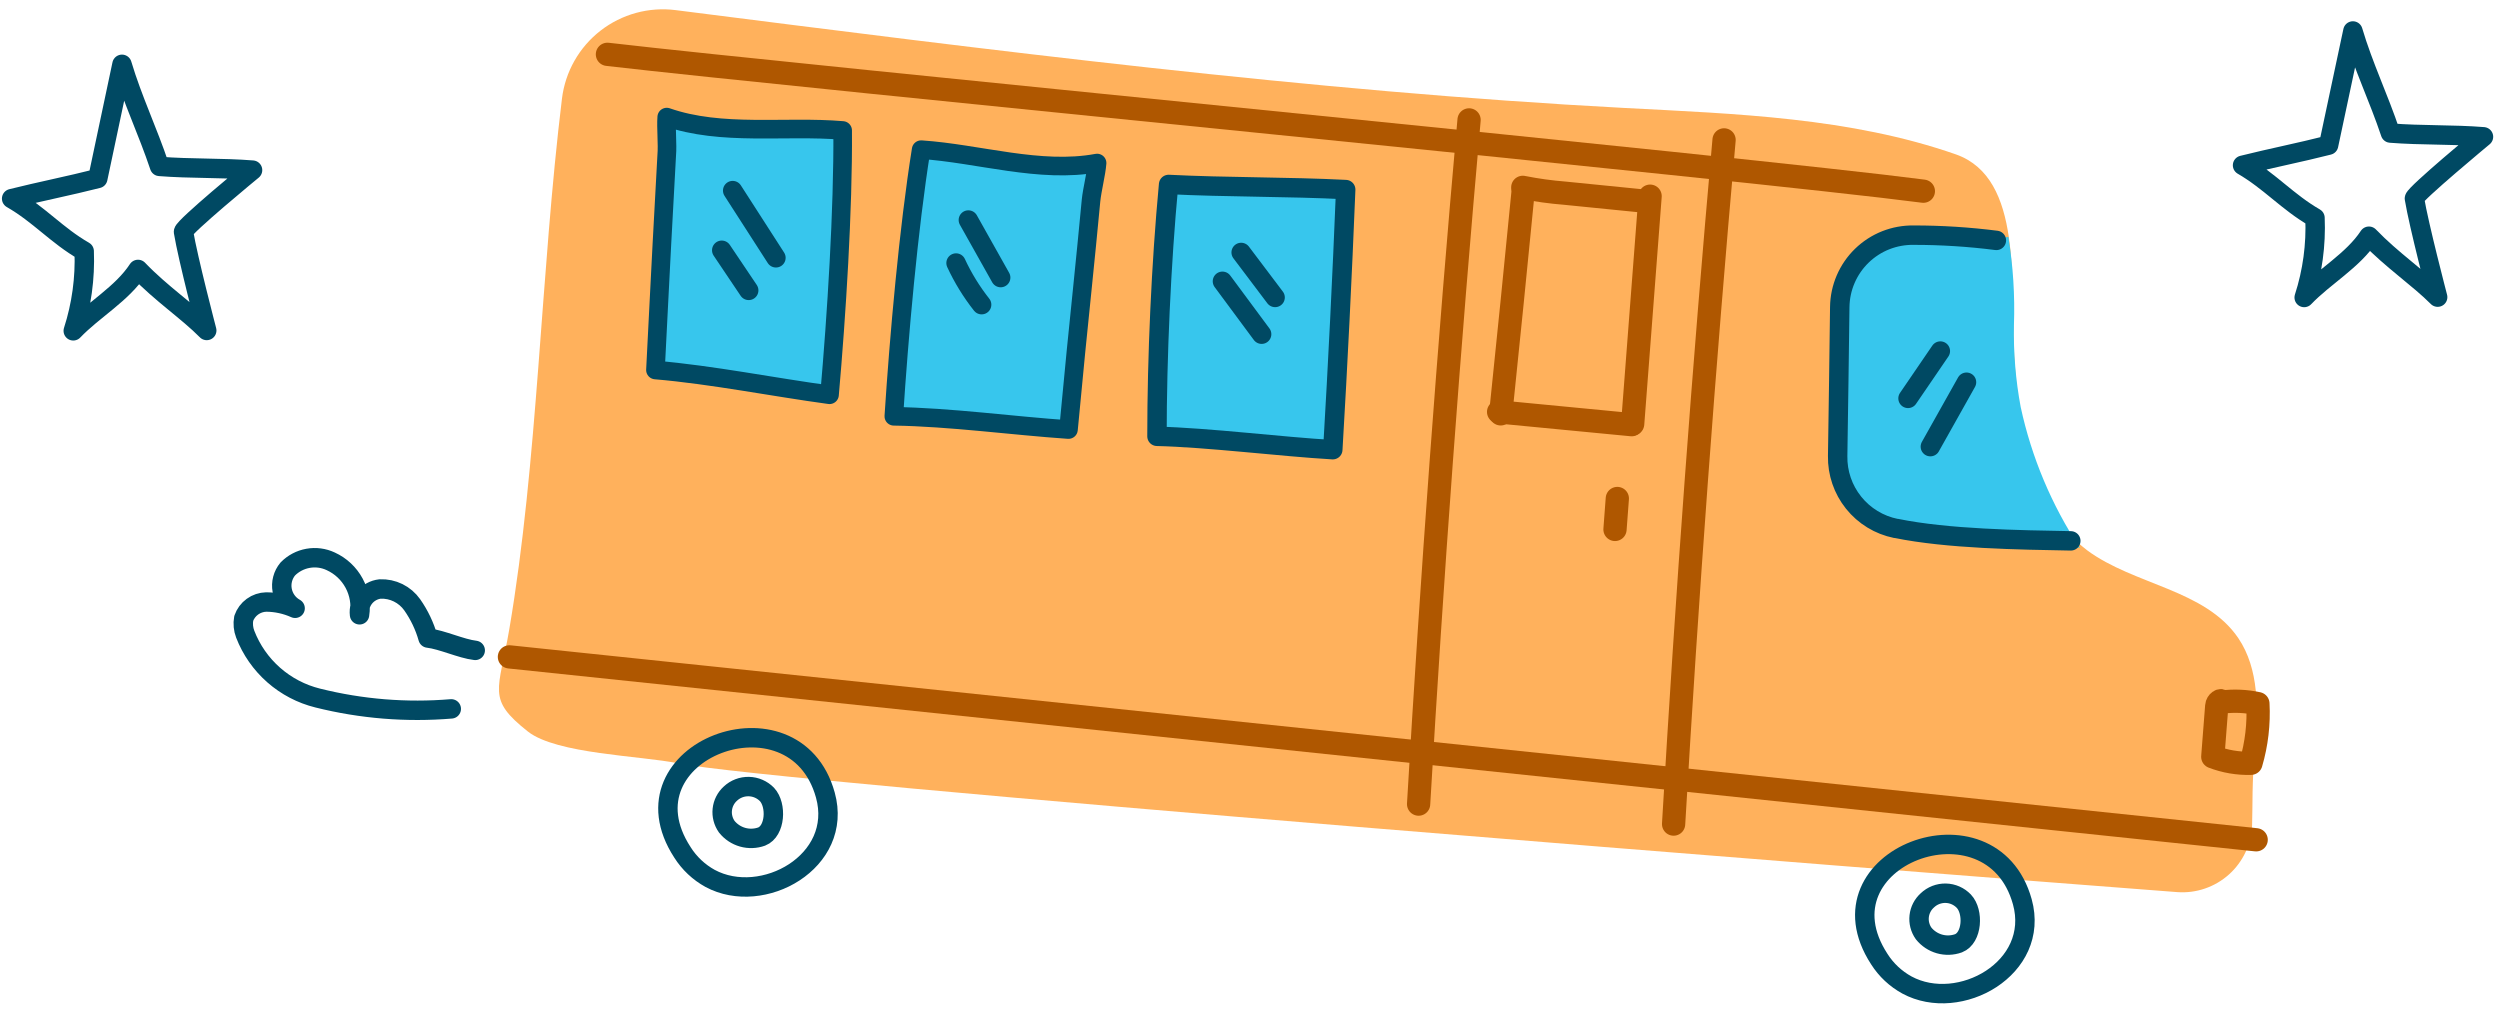
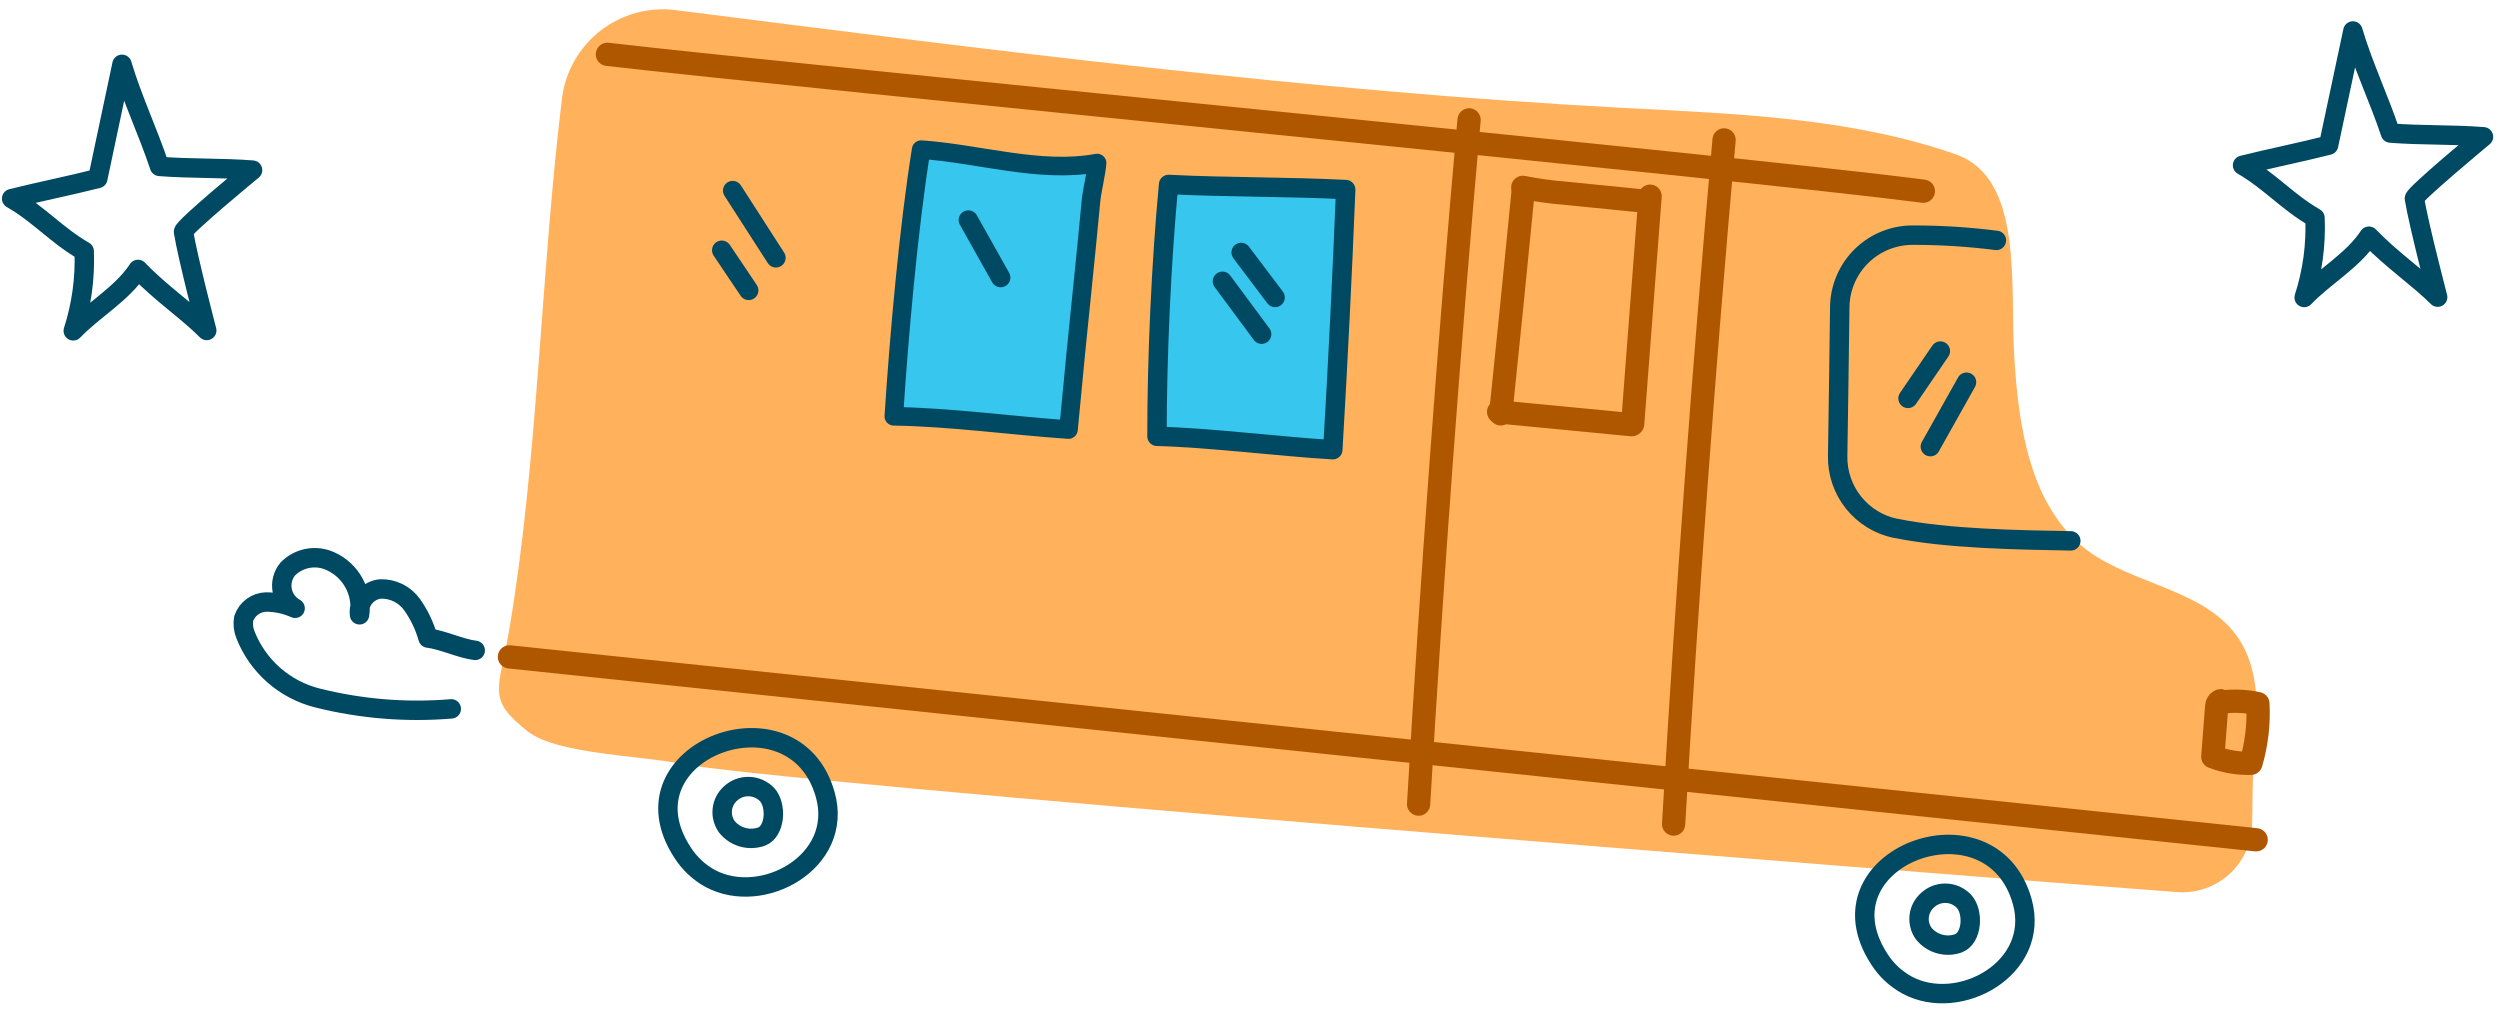
<svg xmlns="http://www.w3.org/2000/svg" width="215" height="87" viewBox="0 0 215 87" fill="none">
  <g id="Group 2339">
    <path id="Vector" d="M58.29 65.642C55.16 64.992 47.86 64.852 45.4 62.912C41.82 60.082 42.89 59.452 43.8 54.112C46.26 39.672 46.5 23.462 48.33 8.472C48.471 7.329 48.836 6.225 49.405 5.224C49.974 4.222 50.735 3.343 51.645 2.637C52.555 1.931 53.595 1.411 54.706 1.108C55.818 0.805 56.978 0.725 58.12 0.872C84.96 4.282 112.91 7.872 139.66 9.282C149.29 9.792 159.12 10.102 168.22 13.282C174.02 15.342 172.86 24.432 173.22 30.572C173.58 36.712 174.58 43.572 179.49 47.322C183.54 50.322 189.64 50.682 192.49 54.872C194.3 57.552 194.21 61.042 193.93 64.252C193.65 67.462 193.74 69.142 193.68 70.952C193.651 71.758 193.46 72.55 193.118 73.281C192.777 74.011 192.291 74.665 191.691 75.204C191.091 75.742 190.388 76.154 189.625 76.415C188.862 76.676 188.054 76.781 187.25 76.722C162.96 74.872 66.24 67.282 58.29 65.642Z" fill="#FFB15C" />
    <path id="Vector_2" d="M143.93 70.871C145.076 51.238 146.523 31.625 148.27 12.031" stroke="#AF5700" stroke-width="2" stroke-linecap="round" stroke-linejoin="round" />
    <path id="Vector_3" d="M122 69.153C123.147 49.526 124.593 29.913 126.34 10.312" stroke="#AF5700" stroke-width="2" stroke-linecap="round" stroke-linejoin="round" />
    <path id="Vector_4" d="M43.81 56.492L194.03 72.222" stroke="#AF5700" stroke-width="2" stroke-linecap="round" stroke-linejoin="round" />
    <path id="Vector_5" d="M193.58 65.643C194.068 63.979 194.271 62.244 194.18 60.513C193.171 60.296 192.134 60.248 191.11 60.373C191.06 60.093 190.66 60.373 190.64 60.703C190.52 62.163 190.41 63.623 190.3 65.083C191.345 65.484 192.46 65.675 193.58 65.643Z" stroke="#AF5700" stroke-width="2" stroke-linecap="round" stroke-linejoin="round" />
    <path id="Vector_6" d="M168.43 81.123C167.904 81.312 167.331 81.331 166.794 81.179C166.256 81.026 165.779 80.71 165.43 80.273C165.126 79.842 164.991 79.315 165.05 78.792C165.109 78.268 165.358 77.785 165.75 77.433C165.961 77.231 166.209 77.073 166.481 76.967C166.753 76.862 167.043 76.811 167.334 76.817C167.626 76.823 167.913 76.887 168.18 77.005C168.447 77.123 168.688 77.292 168.89 77.503C169.75 78.413 169.62 80.663 168.43 81.123Z" stroke="#004963" stroke-width="1.67" stroke-linecap="round" stroke-linejoin="round" />
    <path id="Vector_7" d="M163.999 84.711C163.03 84.181 162.211 83.414 161.619 82.481C155.949 73.761 171.269 68.021 173.919 77.551C175.499 83.261 168.509 87.151 163.999 84.711Z" stroke="#004963" stroke-width="1.67" stroke-linecap="round" stroke-linejoin="round" />
    <path id="Vector_8" d="M65.5 71.944C64.974 72.132 64.401 72.152 63.863 72C63.325 71.847 62.849 71.53 62.5 71.094C62.197 70.663 62.061 70.138 62.118 69.615C62.175 69.092 62.421 68.608 62.81 68.254C63.239 67.85 63.81 67.632 64.399 67.645C64.988 67.658 65.548 67.902 65.96 68.323C66.81 69.234 66.69 71.484 65.5 71.944Z" stroke="#004963" stroke-width="1.67" stroke-linecap="round" stroke-linejoin="round" />
-     <path id="Vector_9" d="M61.069 75.543C60.1 75.009 59.281 74.238 58.69 73.303C53.02 64.593 68.34 58.843 70.98 68.373C72.57 74.093 65.58 77.973 61.069 75.543Z" stroke="#004963" stroke-width="1.67" stroke-linecap="round" stroke-linejoin="round" />
-     <path id="Vector_10" d="M176.499 46.683C172.032 46.603 167.583 46.104 163.209 45.193H163.149C161.72 44.898 160.438 44.113 159.525 42.974C158.613 41.835 158.126 40.413 158.149 38.953C158.219 34.783 158.279 29.953 158.329 26.153C158.341 25.33 158.515 24.517 158.841 23.761C159.167 23.004 159.639 22.32 160.229 21.746C160.82 21.172 161.518 20.72 162.283 20.416C163.048 20.112 163.866 19.961 164.689 19.973C166.049 19.973 167.419 19.973 168.779 20.113C169.989 20.193 171.519 20.663 172.719 20.373C173.128 22.878 173.289 25.417 173.199 27.953C173.152 30.317 173.346 32.679 173.779 35.003C174.711 39.324 176.437 43.433 178.869 47.123C178.096 46.898 177.302 46.751 176.499 46.683Z" fill="#37C6ED" />
+     <path id="Vector_9" d="M61.069 75.543C60.1 75.009 59.281 74.238 58.69 73.303C53.02 64.593 68.34 58.843 70.98 68.373C72.57 74.093 65.58 77.973 61.069 75.543" stroke="#004963" stroke-width="1.67" stroke-linecap="round" stroke-linejoin="round" />
    <path id="Vector_11" d="M178.089 46.514C173.629 46.434 167.469 46.343 163.089 45.444H163.039C161.609 45.154 160.325 44.372 159.412 43.233C158.498 42.095 158.012 40.673 158.039 39.214C158.109 35.033 158.169 30.213 158.219 26.404C158.23 25.58 158.402 24.766 158.728 24.009C159.054 23.252 159.525 22.567 160.116 21.993C160.707 21.419 161.405 20.967 162.171 20.663C162.937 20.36 163.755 20.21 164.579 20.224C166.956 20.223 169.331 20.374 171.689 20.674" stroke="#004963" stroke-width="1.67" stroke-linecap="round" stroke-linejoin="round" />
    <path id="Vector_12" d="M164.09 34.261L166.87 30.191" stroke="#004963" stroke-width="1.67" stroke-linecap="round" stroke-linejoin="round" />
    <path id="Vector_13" d="M166.01 38.411L169.12 32.871" stroke="#004963" stroke-width="1.67" stroke-linecap="round" stroke-linejoin="round" />
    <path id="Vector_14" d="M114.81 39.023C115.41 32.213 115.99 23.123 115.93 16.293C110.99 15.863 105.51 16.783 100.81 15.133C100.74 16.053 100.88 17.483 100.81 18.403C100.66 20.983 100.53 23.563 100.4 26.143C100.3 27.883 100.21 29.633 100.12 31.383C100.03 33.133 99.93 35.053 99.84 36.893C104.66 37.293 110 38.363 114.81 39.023Z" fill="#37C6ED" />
    <path id="Vector_15" d="M76.869 35.801C77.309 28.971 78.139 19.611 79.219 12.871C84.169 13.201 89.449 14.931 94.349 14.021C94.279 14.931 93.919 16.331 93.829 17.241C93.589 19.811 93.329 22.381 93.069 24.951C92.899 26.691 92.719 28.431 92.539 30.171C92.359 31.911 92.079 35.111 91.889 36.941C87.069 36.611 81.709 35.871 76.869 35.801Z" fill="#37C6ED" stroke="#004963" stroke-width="1.6" stroke-linecap="round" stroke-linejoin="round" />
-     <path id="Vector_16" d="M71.339 33.95C71.939 27.14 72.519 18.05 72.469 11.22C67.529 10.8 62.049 11.72 57.339 10.07C57.269 10.98 57.419 12.42 57.339 13.33C57.193 15.91 57.053 18.49 56.919 21.07L56.649 26.31C56.559 28.15 56.459 29.99 56.369 31.82C61.209 32.23 66.549 33.3 71.339 33.95Z" fill="#37C6ED" stroke="#004963" stroke-width="1.6" stroke-linecap="round" stroke-linejoin="round" />
    <path id="Vector_17" d="M129.06 35.592C129.726 29.185 130.373 22.772 131 16.352" stroke="#AF5700" stroke-width="2" stroke-linecap="round" stroke-linejoin="round" />
    <path id="Vector_18" d="M140.409 36.461L141.909 16.871" stroke="#AF5700" stroke-width="2" stroke-linecap="round" stroke-linejoin="round" />
    <path id="Vector_19" d="M130.96 16.113C132.152 16.351 133.358 16.518 134.57 16.613L141.16 17.273" stroke="#AF5700" stroke-width="2" stroke-linecap="round" stroke-linejoin="round" />
    <path id="Vector_20" d="M128.88 35.422L140.32 36.522" stroke="#AF5700" stroke-width="2" stroke-linecap="round" stroke-linejoin="round" />
-     <path id="Vector_21" d="M138.89 45.531L139.09 42.871" stroke="#AF5700" stroke-width="2" stroke-linecap="round" stroke-linejoin="round" />
    <path id="Vector_22" d="M114.62 38.673C115.06 31.227 115.43 23.77 115.73 16.303C110.85 16.053 105.38 16.113 100.5 15.863C99.86 22.673 99.5 30.683 99.5 37.523C103.86 37.623 110.24 38.423 114.62 38.673Z" stroke="#004963" stroke-width="1.67" stroke-linecap="round" stroke-linejoin="round" />
    <path id="Vector_23" d="M105.13 24.191L108.5 28.741" stroke="#004963" stroke-width="1.67" stroke-linecap="round" stroke-linejoin="round" />
    <path id="Vector_24" d="M106.739 21.711L109.659 25.581" stroke="#004963" stroke-width="1.67" stroke-linecap="round" stroke-linejoin="round" />
-     <path id="Vector_25" d="M82.22 22.621C82.811 23.896 83.549 25.098 84.42 26.201" stroke="#004963" stroke-width="1.67" stroke-linecap="round" stroke-linejoin="round" />
    <path id="Vector_26" d="M83.279 18.922L86.059 23.872" stroke="#004963" stroke-width="1.67" stroke-linecap="round" stroke-linejoin="round" />
    <path id="Vector_27" d="M62.069 21.523L64.389 24.973" stroke="#004963" stroke-width="1.67" stroke-linecap="round" stroke-linejoin="round" />
    <path id="Vector_28" d="M63.01 16.391L66.73 22.171" stroke="#004963" stroke-width="1.67" stroke-linecap="round" stroke-linejoin="round" />
    <path id="Vector_29" d="M38.81 60.963C34.958 61.284 31.079 60.97 27.33 60.033C25.925 59.687 24.624 59.007 23.538 58.052C22.452 57.096 21.612 55.893 21.09 54.543C20.923 54.11 20.878 53.64 20.96 53.183C21.1 52.778 21.362 52.426 21.709 52.174C22.055 51.922 22.471 51.782 22.9 51.773C23.755 51.779 24.599 51.963 25.38 52.313C25.092 52.154 24.844 51.933 24.652 51.667C24.46 51.4 24.329 51.095 24.269 50.772C24.209 50.449 24.22 50.117 24.304 49.799C24.387 49.481 24.539 49.185 24.75 48.933C25.22 48.454 25.828 48.134 26.489 48.016C27.151 47.897 27.832 47.987 28.44 48.273C29.299 48.664 30.006 49.325 30.454 50.156C30.902 50.986 31.065 51.941 30.92 52.873C30.889 52.611 30.911 52.346 30.983 52.092C31.056 51.838 31.178 51.601 31.342 51.395C31.507 51.188 31.711 51.017 31.942 50.889C32.173 50.762 32.427 50.682 32.69 50.653C33.227 50.631 33.761 50.743 34.243 50.981C34.725 51.219 35.14 51.574 35.45 52.013C36.061 52.883 36.521 53.85 36.81 54.873C38.02 55.013 39.66 55.793 40.87 55.933" stroke="#004963" stroke-width="1.67" stroke-linecap="round" stroke-linejoin="round" />
    <path id="Vector_30" d="M52.239 4.672C68.809 6.602 150.309 14.472 165.409 16.442" stroke="#AF5700" stroke-width="2" stroke-linecap="round" stroke-linejoin="round" />
    <path id="Vector_31" d="M213.579 11.764C210.979 11.554 208.229 11.654 205.579 11.444C204.579 8.444 203.239 5.684 202.349 2.664L200.259 12.484C197.789 13.114 195.339 13.594 192.859 14.214C195.219 15.584 196.729 17.374 199.089 18.734C199.188 21.055 198.873 23.374 198.159 25.584C199.909 23.754 202.339 22.424 203.729 20.314C205.729 22.394 207.999 23.904 209.639 25.554C209.639 25.554 208.019 19.374 207.639 17.064C207.719 16.624 213.579 11.764 213.579 11.764Z" stroke="#004963" stroke-width="1.67" stroke-linecap="round" stroke-linejoin="round" />
    <path id="Vector_32" d="M21.72 14.631C19.11 14.421 16.36 14.521 13.72 14.311C12.72 11.311 11.39 8.551 10.49 5.531C9.8 8.811 9.1 12.081 8.41 15.351C5.93 15.981 3.48 16.461 1 17.081C3.37 18.441 4.87 20.241 7.24 21.601C7.33 23.922 7.012 26.241 6.3 28.451C8.05 26.621 10.48 25.291 11.87 23.171C13.87 25.261 16.14 26.761 17.78 28.421C17.78 28.421 16.16 22.241 15.78 19.931C15.81 19.491 21.72 14.631 21.72 14.631Z" stroke="#004963" stroke-width="1.67" stroke-linecap="round" stroke-linejoin="round" />
  </g>
</svg>